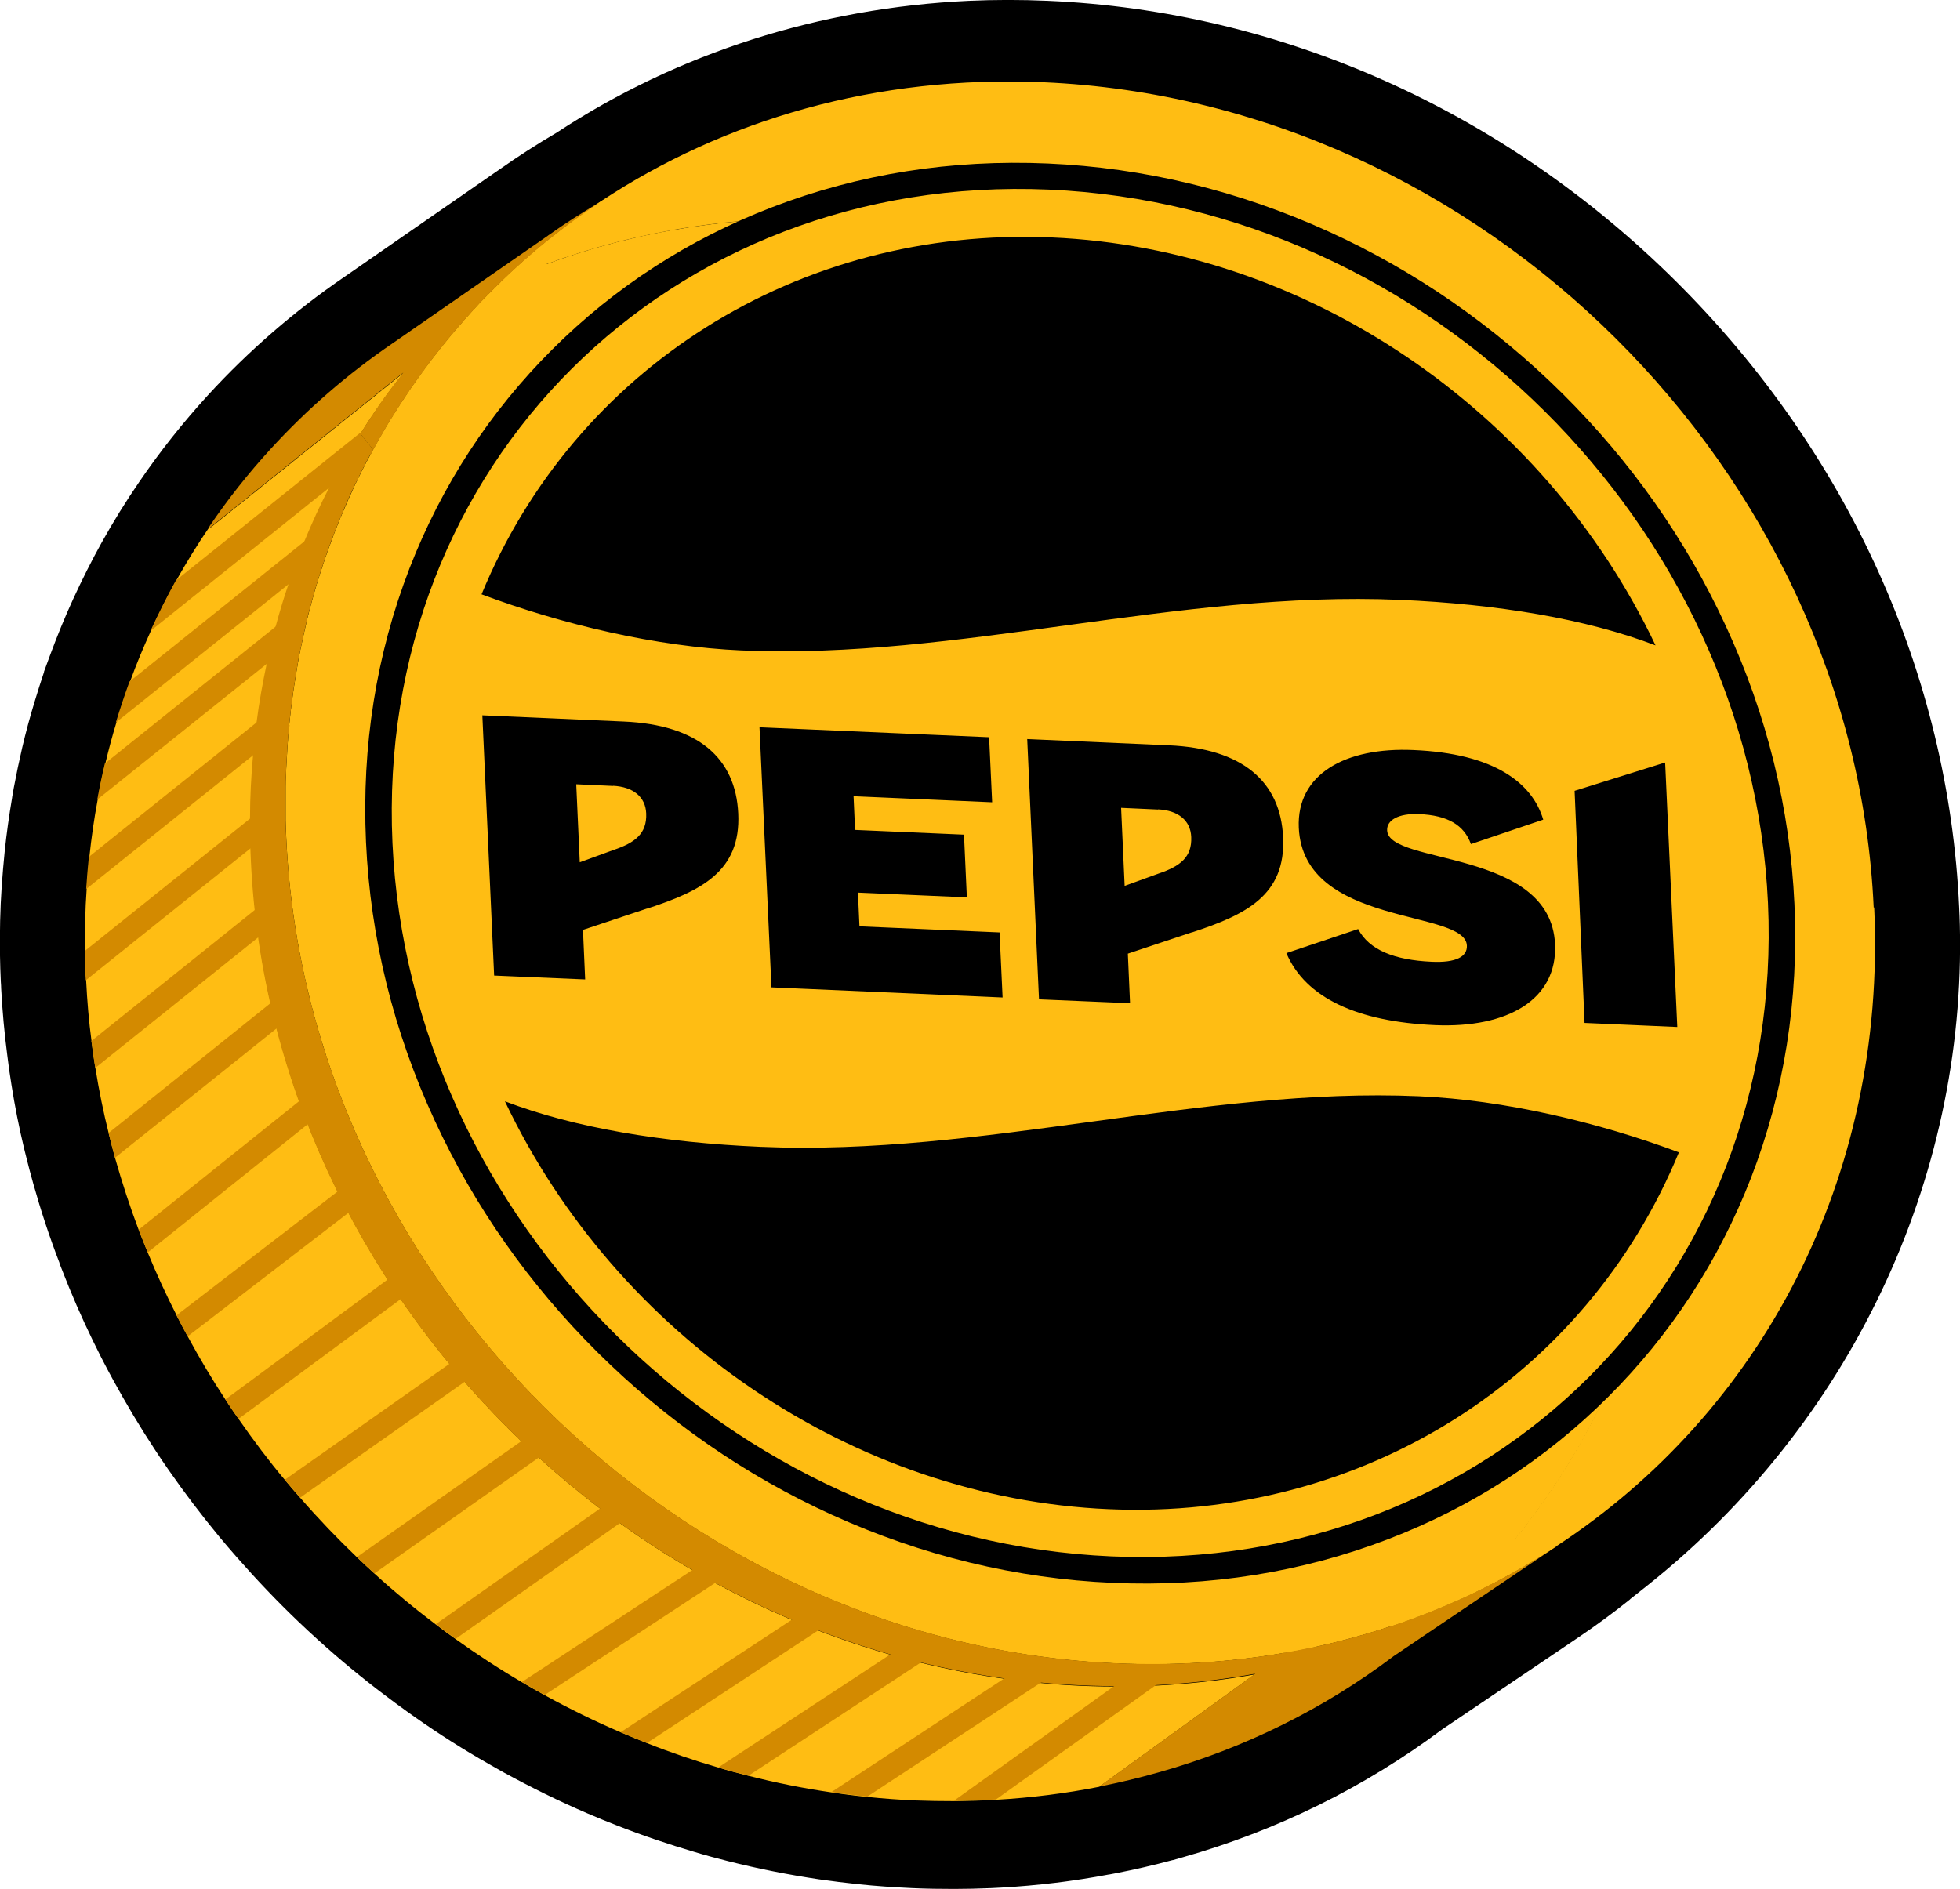
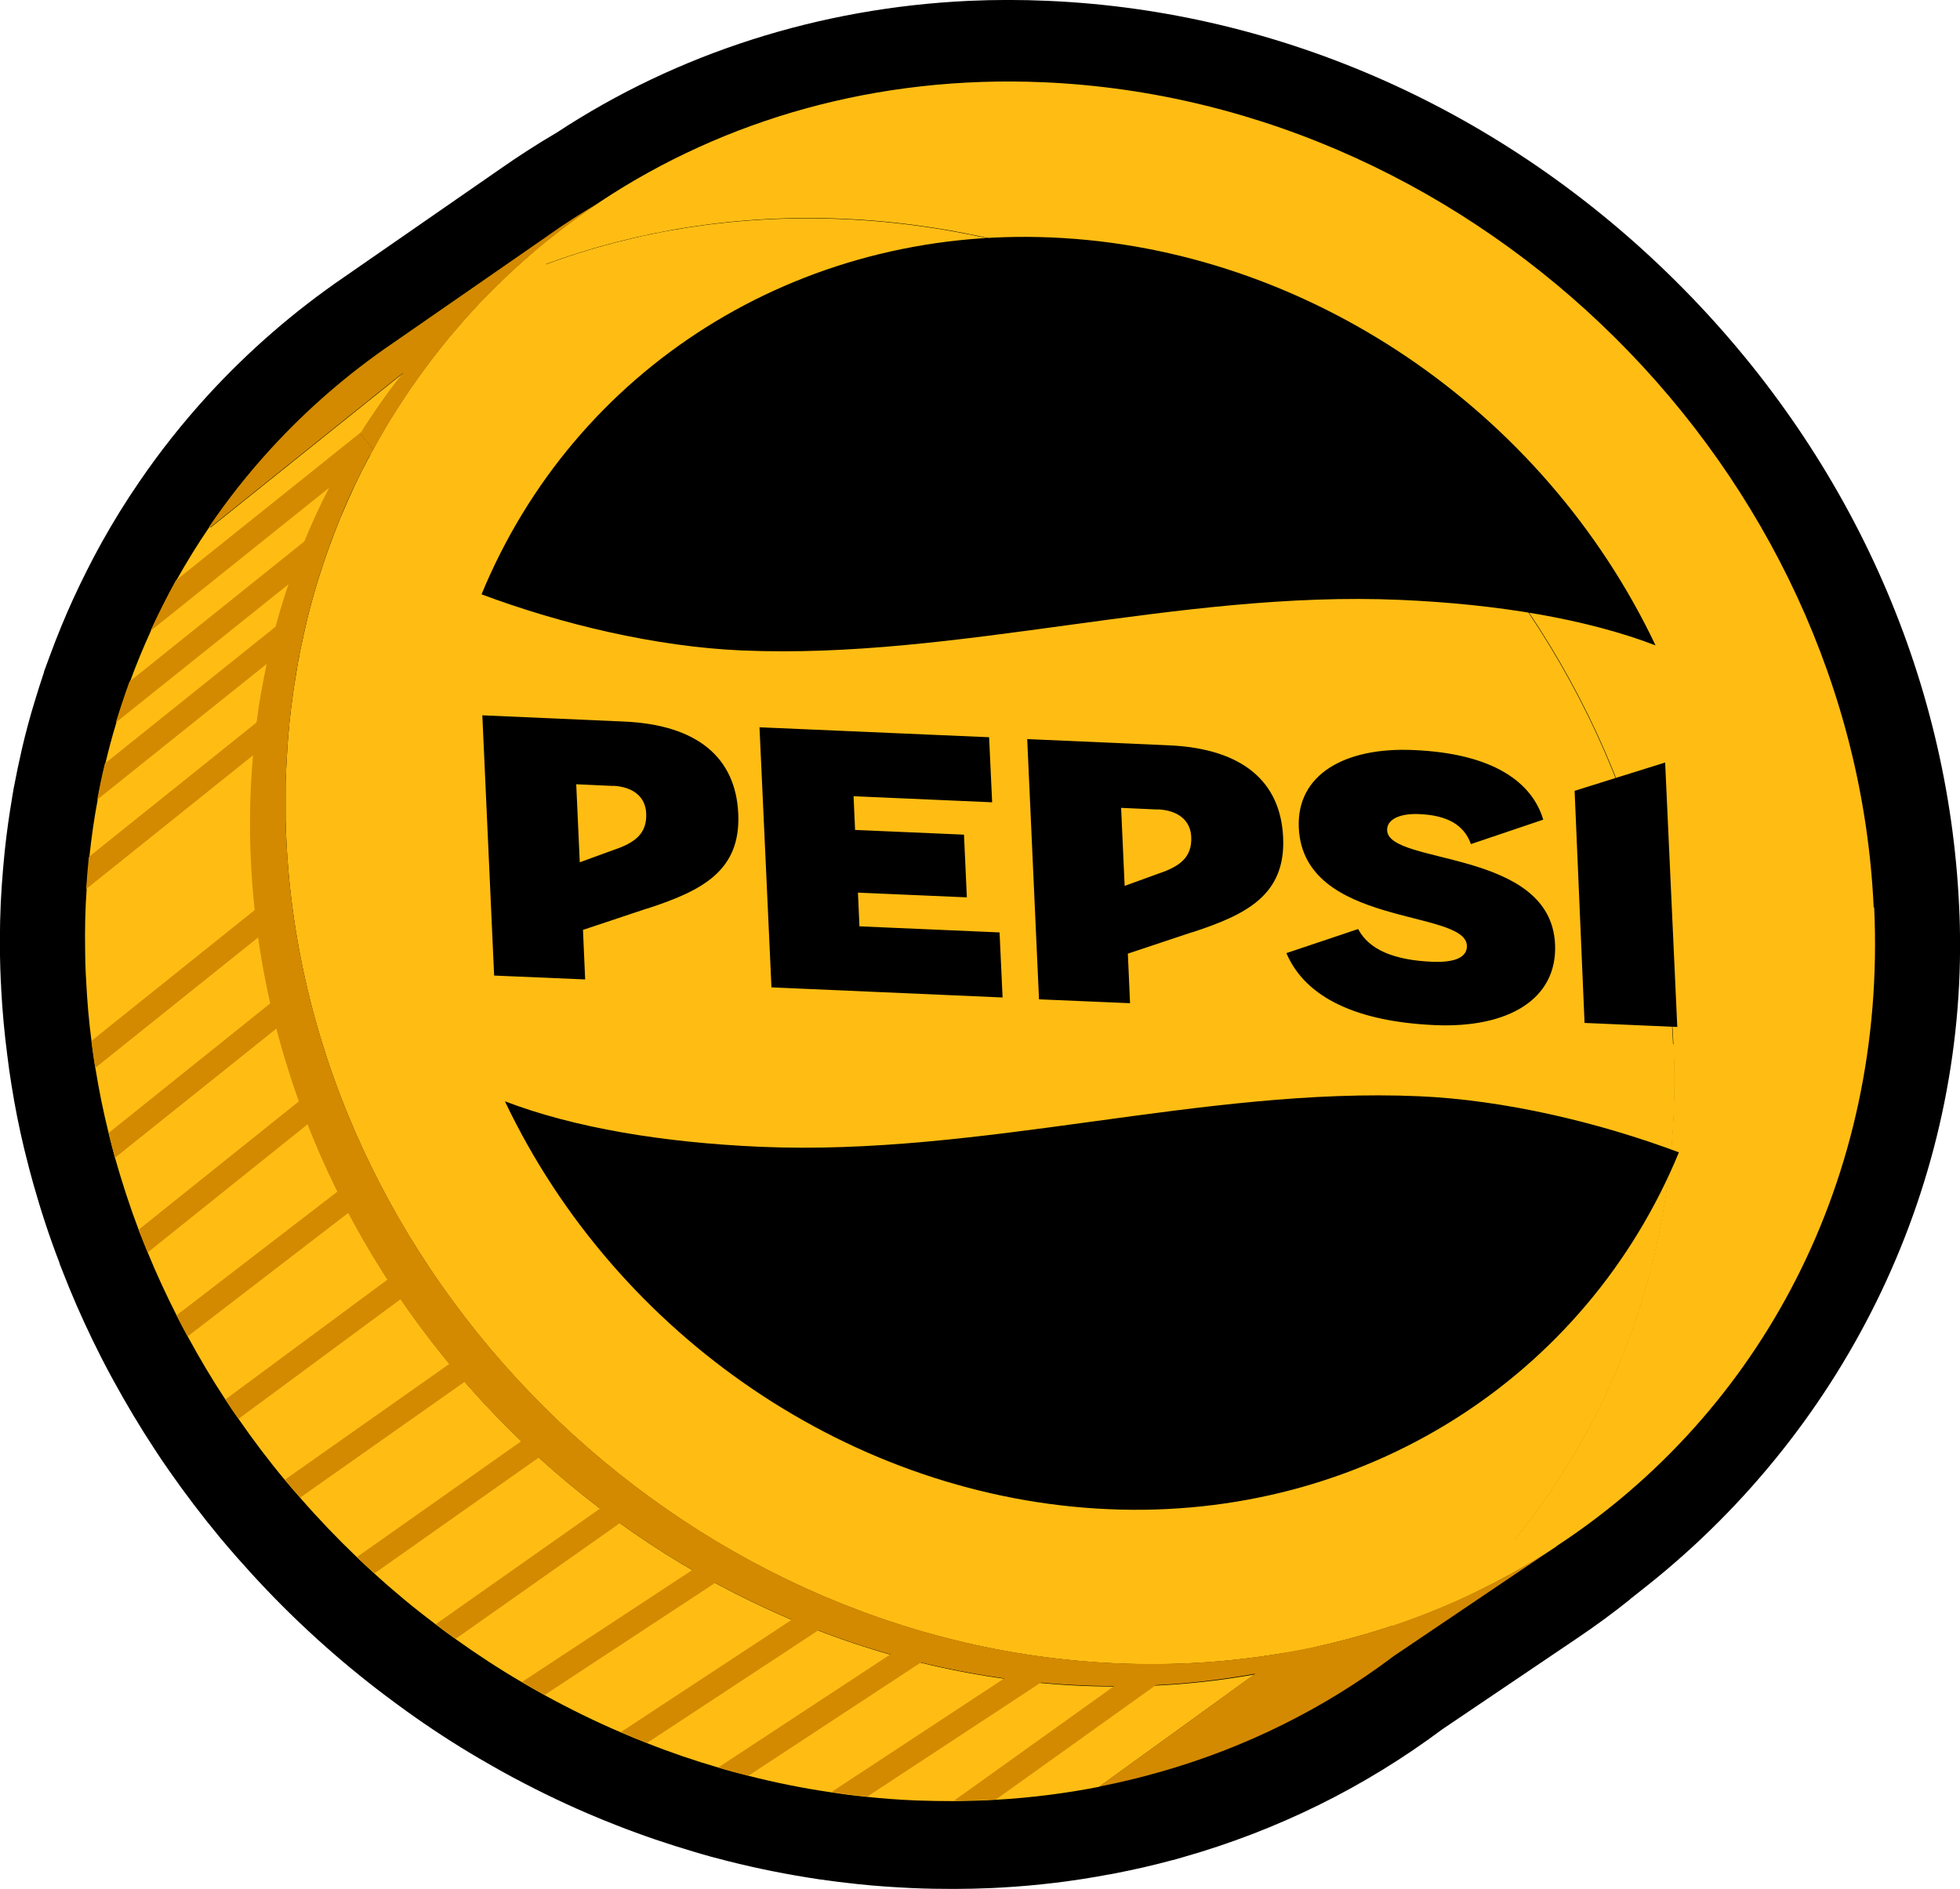
<svg xmlns="http://www.w3.org/2000/svg" id="Capa_2" data-name="Capa 2" viewBox="0 0 116.26 112.08">
  <defs>
    <style>      .cls-1 {        fill: #d38a00;      }      .cls-2 {        fill: #ffbd13;      }    </style>
  </defs>
  <g id="Capa_1-2" data-name="Capa 1">
    <g>
      <path d="M96.69,94.89c-1.01.81-2.06,1.58-3.13,2.3l-8.01,5.41c-4.62,3.45-9.81,6.01-15.42,7.6l-.56.16h-.02c-1.11.3-2.24.56-3.37.78l-.37.07h-.02c-2.11.4-4.26.66-6.41.78-.2.01-.39.02-.58.03-.74.03-1.47.05-2.19.05-.8,0-1.65-.01-2.51-.05-1.07-.05-2.14-.12-3.17-.23-.78-.08-1.57-.18-2.34-.29-1.81-.27-3.63-.63-5.41-1.08-.64-.16-1.31-.34-1.97-.54-1.56-.46-3.13-.99-4.65-1.59-.57-.22-1.15-.46-1.71-.7-1.68-.72-3.34-1.54-4.95-2.42-.49-.27-.97-.55-1.49-.85-1.47-.86-2.91-1.8-4.3-2.8-.42-.3-.86-.63-1.3-.96-1.34-1.01-2.68-2.12-3.96-3.28-.38-.34-.76-.7-1.14-1.06-1.3-1.24-2.53-2.54-3.68-3.85-.37-.42-.7-.81-1.01-1.18-1.05-1.27-2.06-2.6-3-3.95-.31-.44-.59-.86-.85-1.26-.87-1.32-1.69-2.7-2.45-4.09-.23-.41-.46-.86-.72-1.36-.69-1.36-1.33-2.74-1.89-4.11-.2-.49-.39-.98-.58-1.46v-.03c-.6-1.55-1.11-3.12-1.55-4.68-.16-.56-.3-1.11-.43-1.63l-.12-.48h0c-.3-1.25-.55-2.51-.75-3.78-.1-.6-.18-1.2-.25-1.77-.17-1.3-.29-2.62-.36-3.93,0-.13-.01-.26-.02-.39-.03-.57-.04-1.08-.05-1.58-.02-1.39.01-2.77.1-4.08.05-.71.11-1.42.18-2.11.11-1.05.26-2.12.44-3.18v-.02s.1-.57.1-.57c.15-.8.32-1.6.5-2.38.22-.94.47-1.86.74-2.74.17-.58.36-1.15.55-1.73v-.03s.35-.95.35-.95c.42-1.14.88-2.27,1.38-3.36.52-1.13,1.09-2.27,1.69-3.35.69-1.24,1.44-2.45,2.23-3.6,1.21-1.78,2.59-3.52,4.08-5.15,2.41-2.63,5.12-4.98,8.07-7l9.22-6.39c1.07-.75,2.21-1.49,3.39-2.18C40.19,3.15,48.63.46,57.47.05c1.54-.07,3.12-.07,4.68,0,13.84.6,27.07,6.51,37.27,16.65,10.2,10.14,16.16,23.32,16.79,37.11.02.36.03.72.04,1.07.38,15.21-6.61,29.68-18.5,39.16l-1.06.84Z" />
      <g>
        <path class="cls-2" d="M74.46,99.31l-9.26,6.7h0c-1.98.39-4.02.65-6.11.77-.83.05-1.66.07-2.5.08-.75,0-1.51-.01-2.28-.04-.96-.04-1.92-.11-2.87-.21-.71-.07-1.42-.16-2.13-.27-1.66-.24-3.3-.57-4.91-.98-.6-.15-1.2-.31-1.79-.49-1.44-.42-2.85-.9-4.23-1.45-.52-.2-1.04-.42-1.56-.64-1.54-.66-3.05-1.4-4.52-2.21-.46-.25-.91-.51-1.35-.77-1.35-.79-2.65-1.64-3.92-2.55-.4-.28-.79-.57-1.18-.87-1.26-.95-2.47-1.95-3.63-3.01-.35-.32-.7-.64-1.04-.97-1.17-1.12-2.3-2.3-3.37-3.53-.31-.35-.61-.7-.91-1.06-.97-1.16-1.88-2.37-2.74-3.61-.27-.38-.53-.76-.78-1.15-.8-1.21-1.54-2.46-2.23-3.73-.23-.41-.44-.83-.66-1.25-.62-1.22-1.2-2.47-1.72-3.74-.18-.45-.36-.9-.54-1.35-.53-1.4-.99-2.82-1.4-4.26-.13-.49-.26-.98-.38-1.47h0c-.32-1.28-.58-2.56-.79-3.87-.09-.53-.16-1.06-.23-1.6-.16-1.19-.26-2.39-.32-3.6,0-.11-.01-.21-.02-.32-.02-.47-.04-.95-.04-1.42-.02-1.24,0-2.47.09-3.68.04-.64.1-1.28.16-1.91.12-1.14.28-2.27.49-3.38h0c.13-.72.28-1.44.45-2.14.2-.83.41-1.64.66-2.45.25-.82.52-1.63.81-2.43h0c.37-1.03.79-2.03,1.23-3,.47-1.02.97-2.02,1.51-3,.62-1.1,1.28-2.18,1.99-3.21l.05.06,11.45-9.18c-.91,1.15-1.77,2.36-2.55,3.61-.65,1.03-1.26,2.09-1.81,3.19-.53,1.04-1.03,2.1-1.48,3.2h0c-.06.15-.12.29-.17.43,0,0,0,0,0,0h0c-.27.69-.53,1.39-.77,2.1-.29.83-.54,1.68-.77,2.54h0c-.19.73-.37,1.47-.53,2.22h0s0,0,0,0c-.24,1.14-.45,2.29-.6,3.47-.09.64-.16,1.29-.21,1.95h0s0,0,0,0c-.11,1.24-.17,2.48-.18,3.75,0,.58,0,1.17.02,1.77,0,.24.02.47.03.71,1.18,25.91,23.23,47.82,49.24,48.96,3.57.15,7.03-.09,10.34-.69Z" />
        <path class="cls-2" d="M22.91,25.32c-.26.45-.52.9-.77,1.36.25-.46.5-.91.77-1.36Z" />
-         <path class="cls-2" d="M22.14,26.68c.25-.46.5-.91.77-1.36-.26.45-.52.9-.77,1.36Z" />
-         <path class="cls-2" d="M109.08,55.14c.7,15.23-5.98,28.45-16.88,36.53-.59.44-1.19.85-1.8,1.26,0,0-.01,0-.02.01-1.22.7-2.47,1.35-3.77,1.94,1.15-1.12,2.24-2.3,3.25-3.55,6.36-7.82,9.93-18.05,9.41-29.39-1.18-25.91-23.23-47.82-49.24-48.96-6.29-.27-12.25.7-17.64,2.69-.94.35-1.86.72-2.76,1.13.92-.9,1.88-1.75,2.88-2.56h0c1-.81,2.05-1.58,3.13-2.29h0c6.94-4.03,15.21-6.16,24.18-5.77,26.01,1.13,48.06,23.05,49.24,48.96Z" />
+         <path class="cls-2" d="M22.14,26.68c.25-.46.5-.91.77-1.36-.26.45-.52.9-.77,1.36" />
        <path class="cls-2" d="M99.28,61.94c.52,11.34-3.05,21.57-9.41,29.39-1.01,1.25-2.1,2.43-3.25,3.55,0,0,0,0,0,0-1.31.59-2.66,1.12-4.04,1.58h0c-1.47.49-2.99.91-4.54,1.25-.62.14-1.25.26-1.88.36h0s0,0,0,0c-3.19.55-6.52.77-9.94.62-26.01-1.13-48.06-23.05-49.24-48.96-.02-.36-.03-.72-.04-1.08h0c0-.13,0-.24,0-.36,0-.13,0-.27,0-.4,0-.41,0-.82,0-1.23,0-.2.01-.39.02-.58,0-.18.01-.36.02-.54.04-.82.09-1.63.17-2.44,0-.04.01-.09.01-.14.06-.58.13-1.17.21-1.74.04-.29.08-.57.13-.85.03-.21.07-.42.1-.62.03-.18.06-.35.09-.53.03-.14.06-.28.08-.42.04-.21.08-.42.13-.62.07-.35.15-.69.23-1.04.04-.17.08-.34.12-.52.04-.17.09-.34.13-.51.05-.17.09-.34.14-.51.09-.34.19-.68.29-1.01t0,0c.1-.33.21-.66.32-1,.11-.33.22-.66.34-.99.12-.33.24-.65.36-.97.1-.25.2-.51.3-.76.03-.09.07-.17.11-.26.26-.62.53-1.23.81-1.83.15-.31.3-.62.45-.92,0,0,.01-.02.02-.03.15-.29.3-.59.46-.87h0c.04-.09.09-.18.14-.27.25-.46.51-.91.77-1.36.13-.23.27-.45.41-.67.14-.22.28-.44.42-.66.14-.22.29-.44.43-.65.14-.22.29-.43.44-.64.15-.21.3-.42.45-.63.15-.21.31-.42.46-.62.14-.18.27-.36.41-.53.14-.18.28-.36.43-.54.08-.1.16-.2.24-.3.26-.31.53-.63.8-.93.11-.13.22-.26.34-.38.12-.13.23-.26.35-.39.26-.29.53-.57.81-.85.11-.11.22-.22.33-.33.13-.13.26-.26.39-.39h0c.9-.41,1.82-.79,2.76-1.13,5.39-2,11.34-2.96,17.64-2.69,26.01,1.13,48.06,23.05,49.24,48.96Z" />
        <path class="cls-2" d="M22.14,26.68c.25-.46.5-.91.77-1.36-.26.45-.52.9-.77,1.36Z" />
        <path class="cls-2" d="M111.17,53.84c.74,16.12-6.78,29.99-18.84,37.89-.63.42-1.28.82-1.94,1.2,0,0-.01,0-.02.01-1.22.7-2.47,1.35-3.77,1.94,1.15-1.12,2.24-2.3,3.25-3.55,6.36-7.82,9.93-18.05,9.41-29.39-1.18-25.91-23.23-47.82-49.24-48.96-6.29-.27-12.25.7-17.64,2.69-.94.35-1.86.72-2.76,1.13.92-.9,1.88-1.75,2.88-2.56h0c1-.81,2.05-1.58,3.13-2.29h0c7.34-4.86,16.38-7.5,26.27-7.07,26.01,1.13,48.06,23.05,49.24,48.96Z" />
        <g>
-           <path class="cls-2" d="M62.22,11.25c22.53.98,41.62,19.93,42.65,42.32,1.02,22.39-16.41,39.75-38.94,38.77-22.53-.98-41.62-19.93-42.65-42.32-1.02-22.39,16.41-39.75,38.94-38.77" />
-           <path d="M62.22,11.25c22.53.98,41.62,19.93,42.65,42.32,1.02,22.39-16.41,39.75-38.94,38.77-22.53-.98-41.62-19.93-42.65-42.32-1.02-22.39,16.41-39.75,38.94-38.77M62.15,9.7c-5.72-.25-11.21.62-16.34,2.59-4.95,1.9-9.34,4.74-13.05,8.44-3.71,3.7-6.56,8.07-8.47,12.99-1.97,5.09-2.84,10.56-2.58,16.24.26,5.68,1.63,11.24,4.08,16.53,2.36,5.11,5.62,9.74,9.69,13.78,4.07,4.03,8.73,7.27,13.88,9.61,5.32,2.42,10.92,3.78,16.64,4.03,5.72.25,11.21-.62,16.34-2.59,4.95-1.9,9.34-4.74,13.05-8.44,3.71-3.7,6.56-8.07,8.47-12.99,1.97-5.09,2.84-10.56,2.58-16.24-.26-5.68-1.63-11.24-4.08-16.53-2.36-5.11-5.62-9.74-9.69-13.78-4.07-4.03-8.73-7.27-13.88-9.61-5.32-2.42-10.92-3.78-16.64-4.03" />
          <path d="M28.56,35.26c4.78,1.79,10.37,3.11,15.42,3.33,12.8.56,25.88-3.57,39.06-3,5.76.25,11.03,1.12,15.16,2.7-6.65-14-20.72-23.55-35.81-24.2-15.08-.66-28.32,7.8-33.83,21.18" />
          <path d="M99.59,68.37c-4.78-1.79-10.37-3.11-15.42-3.33-12.8-.56-25.88,3.57-39.06,3-5.76-.25-11.03-1.12-15.16-2.7,6.65,14,20.72,23.55,35.81,24.2,15.08.66,28.32-7.8,33.83-21.18" />
          <path d="M45.06,43.15l13.61.59.18,3.86-8.22-.36.09,2,6.46.28.17,3.72-6.46-.28.09,2,8.31.36.18,3.86-13.71-.6-.71-15.44ZM93.99,60.69l5.5.24-.72-15.69-5.37,1.68.59,13.77ZM76.3,56.54c1.14,2.69,4.26,4.08,8.81,4.28,4.34.19,7.28-1.53,7.13-4.8-.26-5.67-9.86-4.68-9.96-6.75-.03-.6.65-1.02,1.89-.97,1.71.07,2.68.66,3.08,1.78l4.29-1.45c-.65-2.18-2.91-3.93-7.7-4.13-4.04-.18-6.94,1.43-6.8,4.61.27,5.91,9.87,4.81,9.97,6.99.03.66-.64,1.03-2.1.96-2.2-.1-3.7-.7-4.35-1.94l-4.26,1.43ZM38.39,53.9l-3.81,1.27.13,2.94-5.4-.23-.7-15.44,8.4.37c4.37.19,6.63,2.15,6.78,5.46.16,3.43-2.19,4.59-5.41,5.64M36.37,46.63l-2.19-.1.21,4.63,2-.73c1.28-.43,1.99-.97,1.94-2.17-.04-.98-.77-1.58-1.97-1.64M70.71,55.31l-3.81,1.27.13,2.94-5.4-.23-.7-15.44,8.4.37c4.37.19,6.63,2.15,6.78,5.46.16,3.43-2.19,4.59-5.41,5.64M68.69,48.03l-2.19-.1.21,4.63,2.01-.73c1.28-.43,1.99-.97,1.94-2.17-.04-.98-.77-1.58-1.97-1.64" />
        </g>
        <g>
          <path class="cls-1" d="M32.52,13.97l-9.25,6.41c-2.64,1.8-5.06,3.9-7.21,6.25-1.32,1.44-2.54,2.98-3.64,4.6l.05.06,11.45-9.18c-.44.56-.87,1.13-1.29,1.72-.11.15-.22.31-.32.47-.12.17-.23.33-.34.5-.18.27-.35.54-.53.82h0s-.07.11-.07.11l.77.96c.25-.46.5-.91.77-1.36.13-.23.27-.45.41-.67.14-.22.28-.44.42-.66.14-.22.28-.44.43-.65.14-.22.29-.43.44-.64.15-.21.3-.42.45-.63.15-.21.31-.42.46-.62.13-.18.27-.36.41-.53.14-.18.28-.36.43-.54.08-.1.16-.2.24-.3.26-.31.53-.63.8-.93.11-.13.22-.26.34-.38.12-.13.23-.26.35-.39.26-.29.53-.57.81-.85.11-.11.22-.22.33-.33.13-.13.26-.26.39-.39h0c.92-.9,1.88-1.75,2.88-2.56h0c1-.81,2.05-1.58,3.13-2.29-1.08.63-2.12,1.29-3.13,2.01ZM25.97,18.68l.07-.05h0s-.05.04-.08.05Z" />
          <path class="cls-1" d="M26.05,18.64s-.05.03-.08.04l.07-.05h0Z" />
        </g>
        <path class="cls-1" d="M22.14,26.68c-.05.09-.1.18-.14.27h0s-2.44,1.96-2.44,1.96l-10.64,8.53c.47-1.02.97-2.02,1.51-3l11.01-8.82-.07.11.77.96Z" />
        <path class="cls-1" d="M18.62,33.45l-1.49,1.2-10.26,8.22c.25-.82.52-1.63.81-2.43h0s10.55-8.46,10.55-8.46l-.33.57.72.9Z" />
        <path class="cls-1" d="M17.95,37.69l-2.13,1.7-10.05,8.05c.13-.72.28-1.44.45-2.14l10.14-8.13.72-.58.87,1.08Z" />
        <path class="cls-1" d="M17.21,43.05l-.08.06-2.13,1.71-9.89,7.93c.04-.64.1-1.28.16-1.91l9.94-7.97,1.12-.9.8,1.01.06.08Z" />
-         <path class="cls-1" d="M16.94,48.66h0s-2.09,1.68-2.09,1.68l-9.76,7.82c0-.11-.01-.21-.02-.32-.02-.47-.04-.95-.04-1.42l9.8-7.85,1.24-1,.86,1.08h0Z" />
        <path class="cls-1" d="M17.19,54.11l-1.88,1.51-9.66,7.74c-.09-.53-.16-1.06-.23-1.6l9.68-7.76,1.22-.98.87,1.09Z" />
        <path class="cls-1" d="M18.3,59.5l-1.91,1.53-9.57,7.66c-.13-.49-.26-.98-.38-1.47h0s9.59-7.69,9.59-7.69l1.4-1.12.87,1.08Z" />
        <path class="cls-1" d="M20.08,65.24l-1.84,1.47-9.48,7.6c-.18-.45-.36-.9-.54-1.35l9.5-7.61,1.48-1.19.87,1.09Z" />
        <path class="cls-1" d="M22.22,70.76l-1.57,1.21-9.52,7.32c-.23-.41-.44-.83-.66-1.25l9.53-7.33,1.37-1.05.85,1.1Z" />
        <path class="cls-1" d="M25.63,75.7l-1.88,1.39-9.6,7.09c-.27-.38-.53-.76-.78-1.15l9.6-7.1,1.83-1.35.83,1.12Z" />
        <path class="cls-1" d="M29.05,80.93l-1.5,1.06-9.74,6.86c-.31-.35-.61-.7-.91-1.06l9.74-6.86,1.61-1.13.8,1.14Z" />
        <path class="cls-1" d="M33.36,85.49l-1.42,1-9.73,6.86c-.35-.32-.7-.64-1.04-.97l9.73-6.86,1.66-1.17.8,1.14Z" />
        <path class="cls-1" d="M38.05,89.46l-1.3.92-9.72,6.85c-.4-.28-.79-.57-1.18-.87l9.73-6.85,1.68-1.18.8,1.14Z" />
        <path class="cls-1" d="M43.53,93.18l-1.12.74-10.1,6.64c-.46-.25-.91-.51-1.35-.77l10.09-6.63,1.72-1.13.76,1.16Z" />
        <path class="cls-1" d="M55.1,98.32l-.5.33-10.2,6.7c-.6-.15-1.2-.31-1.79-.49l10.18-6.69,1.54-1.01.76,1.16Z" />
        <path class="cls-1" d="M48.99,96.43l-.47.31-10.14,6.67c-.52-.2-1.04-.42-1.56-.64l10.13-6.66,1.27-.83.76,1.16Z" />
        <path class="cls-1" d="M62.03,99.64l-.31.2-10.27,6.75c-.71-.07-1.42-.16-2.13-.27l10.25-6.74,1.7-1.12.76,1.16Z" />
        <path class="cls-1" d="M68.62,99.94l-.06.04-9.48,6.78c-.83.05-1.66.07-2.5.08l9.5-6.8,1.72-1.23.81,1.13Z" />
        <path class="cls-2" d="M78.04,97.71c-.62.14-1.25.26-1.88.36l1.41-1.02.47.65Z" />
        <path class="cls-1" d="M22.91,25.32c-.26.45-.52.9-.77,1.36.25-.46.5-.91.77-1.36Z" />
        <path class="cls-1" d="M92.34,91.73l-9.69,6.54-.05.04c-4.07,3.06-8.75,5.4-13.86,6.84h0c-1.16.33-2.34.61-3.54.85l9.26-6.7c-3.31.6-6.77.85-10.34.69-26.01-1.13-48.06-23.05-49.24-48.96-.01-.24-.02-.47-.03-.71-.02-.59-.03-1.18-.02-1.77,0-1.27.07-2.51.18-3.75h0s0,0,0,0c.06-.65.13-1.3.21-1.95.15-1.18.36-2.33.6-3.47h0s0,0,0,0c.16-.75.34-1.48.53-2.21h0c.23-.86.49-1.71.77-2.54.24-.71.5-1.41.77-2.1h0s0,0,0,0c.05-.14.11-.29.17-.43h0c.45-1.09.94-2.16,1.48-3.2.56-1.09,1.16-2.16,1.81-3.19l.77.96c-.05.09-.1.18-.14.27h0c-.16.29-.31.58-.46.88,0,.01,0,.02-.02.03-.15.31-.3.62-.45.92-.29.6-.56,1.21-.81,1.83-.03.08-.07.17-.11.26-.1.25-.2.5-.3.76-.12.32-.25.65-.36.97-.12.33-.23.66-.34.99-.11.33-.22.66-.32,1t0,0c-.1.33-.2.67-.29,1.01-.05.17-.09.34-.14.51-.05.17-.09.34-.13.51-.04.17-.08.34-.12.52-.08.34-.16.69-.23,1.04-.05.21-.09.42-.13.62-.03.14-.06.28-.08.42-.03.18-.06.35-.09.53-.04.21-.07.42-.1.62-.05.28-.09.57-.13.85-.08.58-.15,1.16-.21,1.74,0,.04,0,.09-.01.14-.08.81-.13,1.62-.17,2.44,0,.18-.02.36-.02.54,0,.2-.01.39-.02.58,0,.41,0,.82,0,1.23,0,.13,0,.27,0,.4,0,.12,0,.23,0,.34h0c0,.37.02.73.04,1.1,1.18,25.9,23.23,47.82,49.24,48.96,3.43.15,6.76-.07,9.94-.62h0s0,0,0,0c.63-.11,1.26-.23,1.88-.36,1.55-.34,3.06-.76,4.54-1.25h0c1.38-.46,2.73-.99,4.04-1.58,0,0,0,0,0,0,1.29-.59,2.55-1.23,3.77-1.94,0,0,.01,0,.02-.01.66-.38,1.3-.78,1.94-1.2h0Z" />
        <path class="cls-2" d="M92.34,91.73c-.63.42-1.28.82-1.94,1.2,0,0-.01,0-.02.01-1.22.7-2.47,1.35-3.77,1.94,0,0,0,0,0,0-1.31.59-2.66,1.12-4.04,1.58h0c.02-.13.42-2.1.65-2.18.23-.08,5.66-2.94,5.85-2.94.07,0,.4,0,.79-.01.64-.01,1.43-.02,1.43-.02l.9.36.14.06Z" />
        <path class="cls-2" d="M26.04,18.63h0s-.05.04-.08.05l.07-.05Z" />
        <path class="cls-2" d="M32.52,14.25c0,.38-.02,1.04-.12,1.43-.04.14-.09.24-.15.28-.31.19-2.68,2.54-2.75,2.57l-2.08.62c.11-.13.22-.26.34-.38.12-.13.23-.26.35-.39.26-.29.53-.57.81-.85.11-.11.22-.22.33-.33.13-.13.26-.26.39-.39h0c.92-.9,1.88-1.75,2.88-2.56Z" />
      </g>
    </g>
  </g>
</svg>